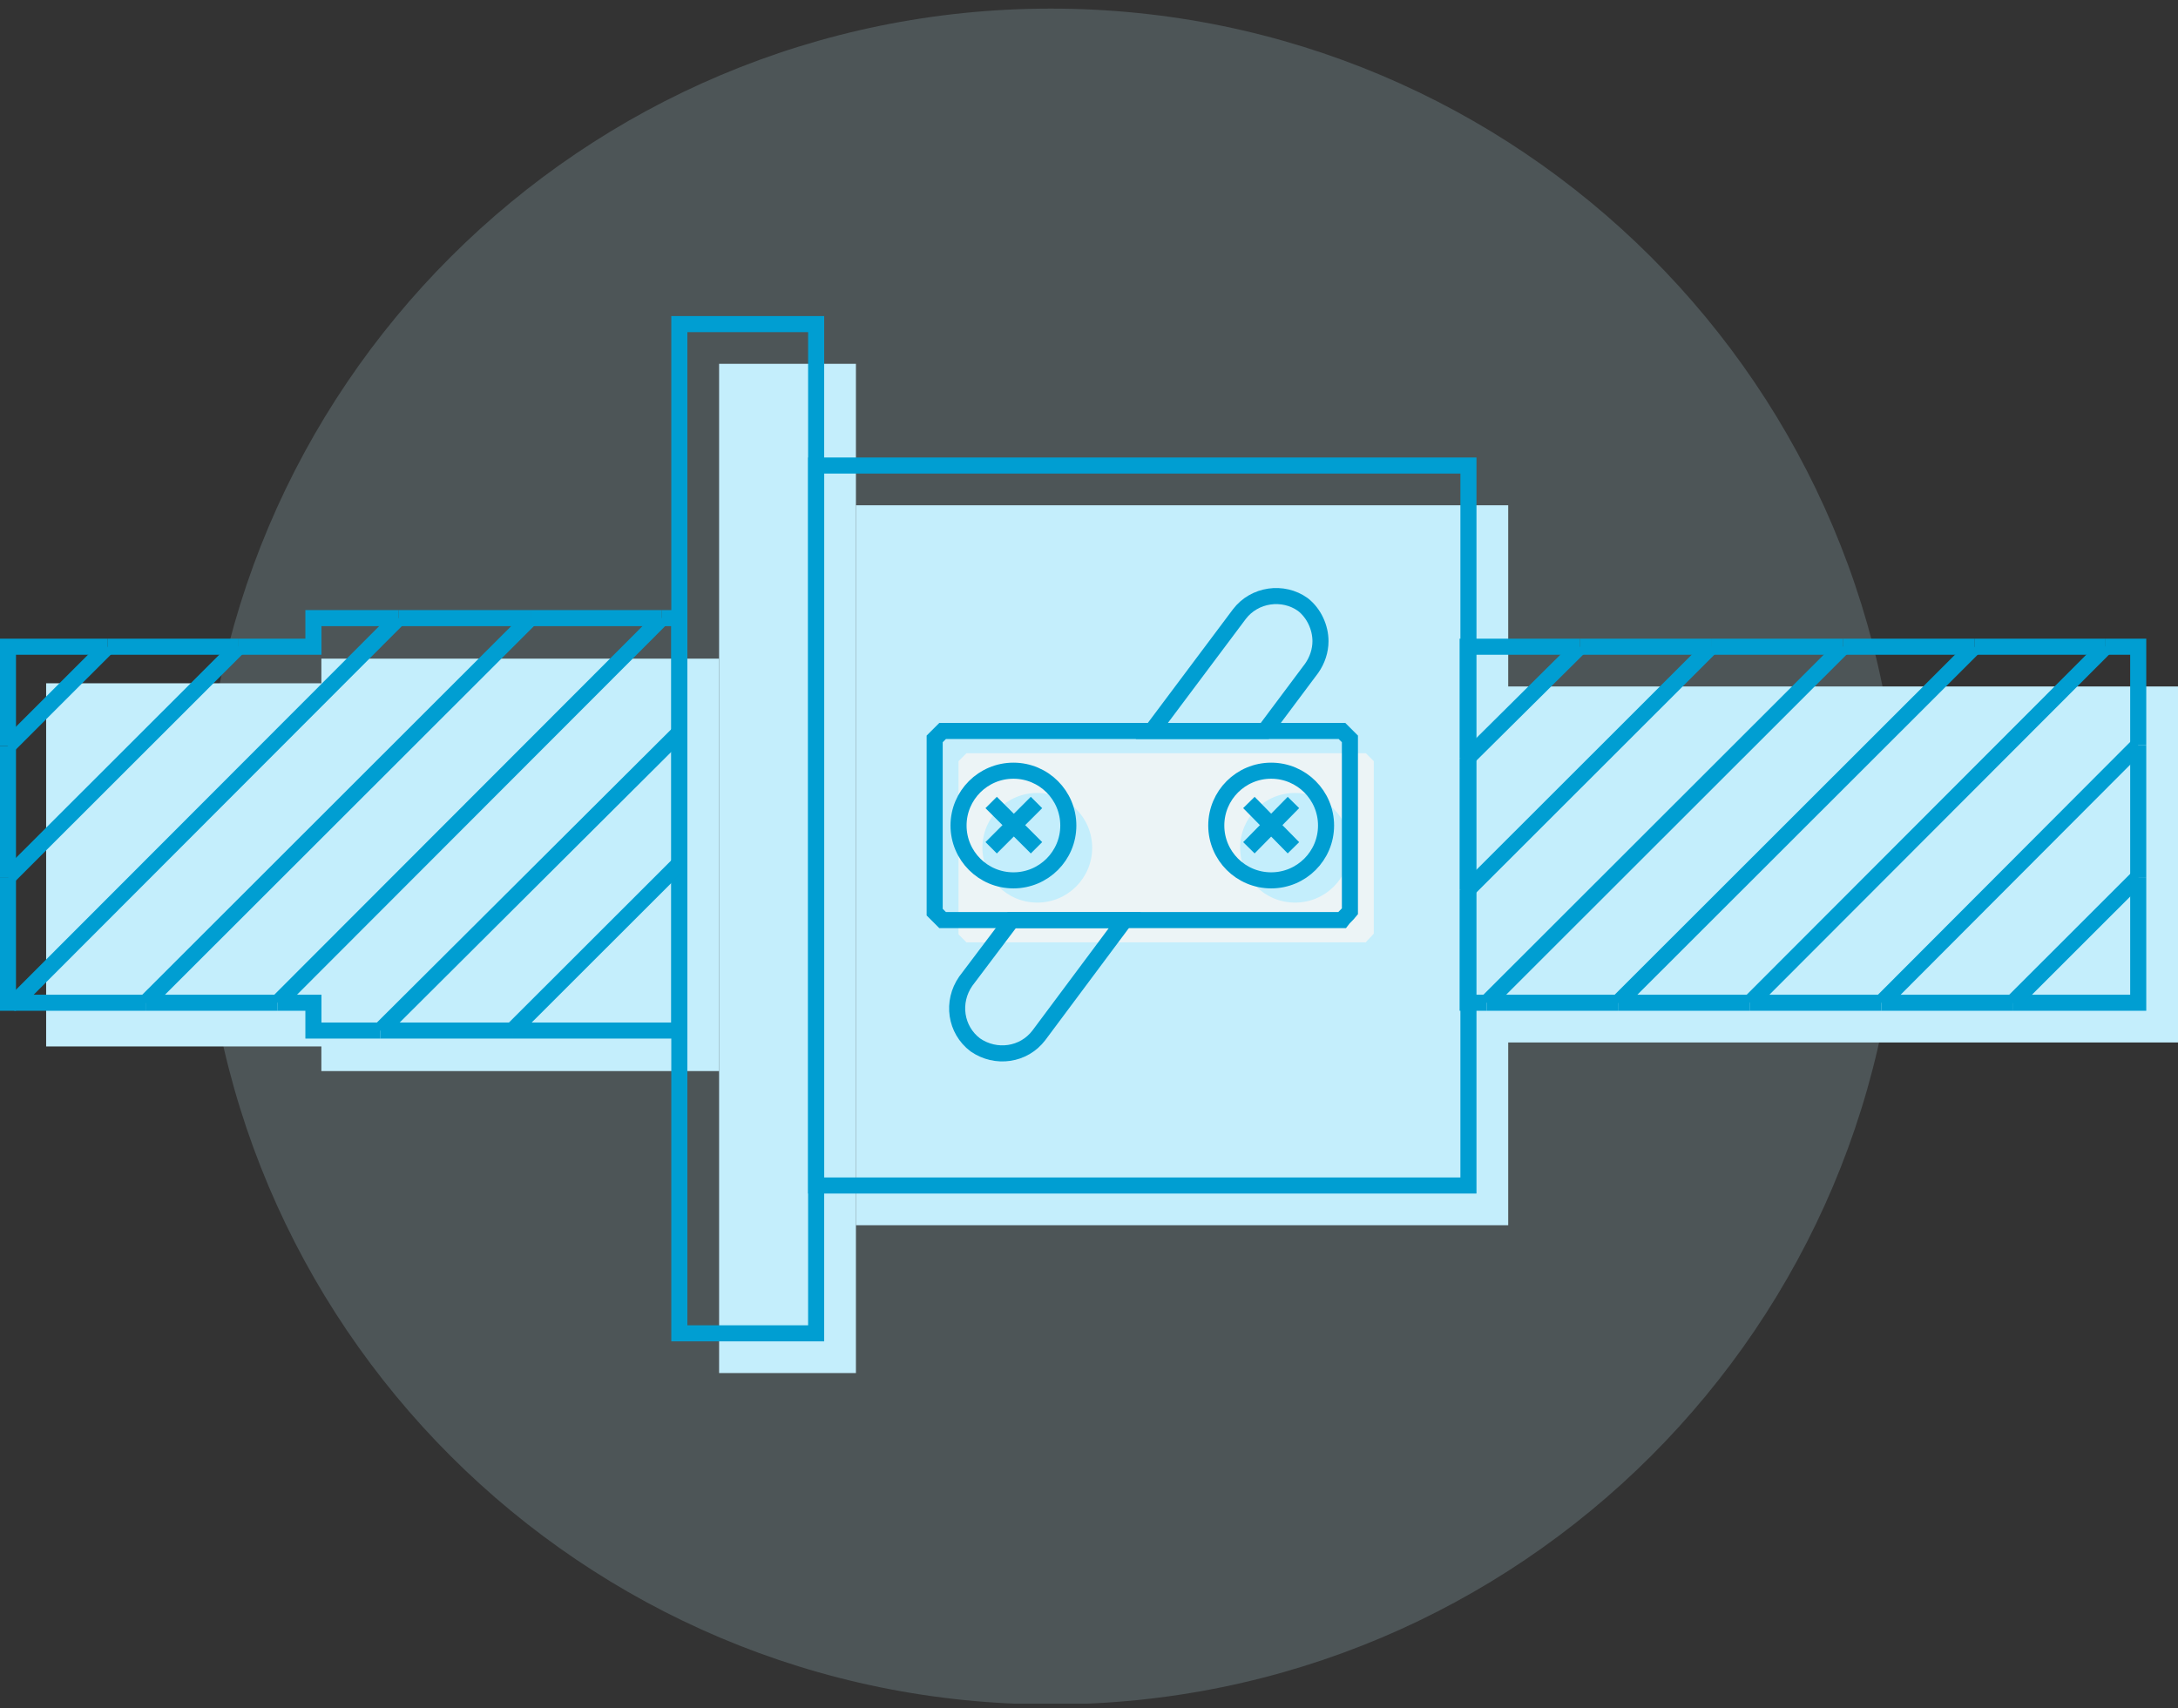
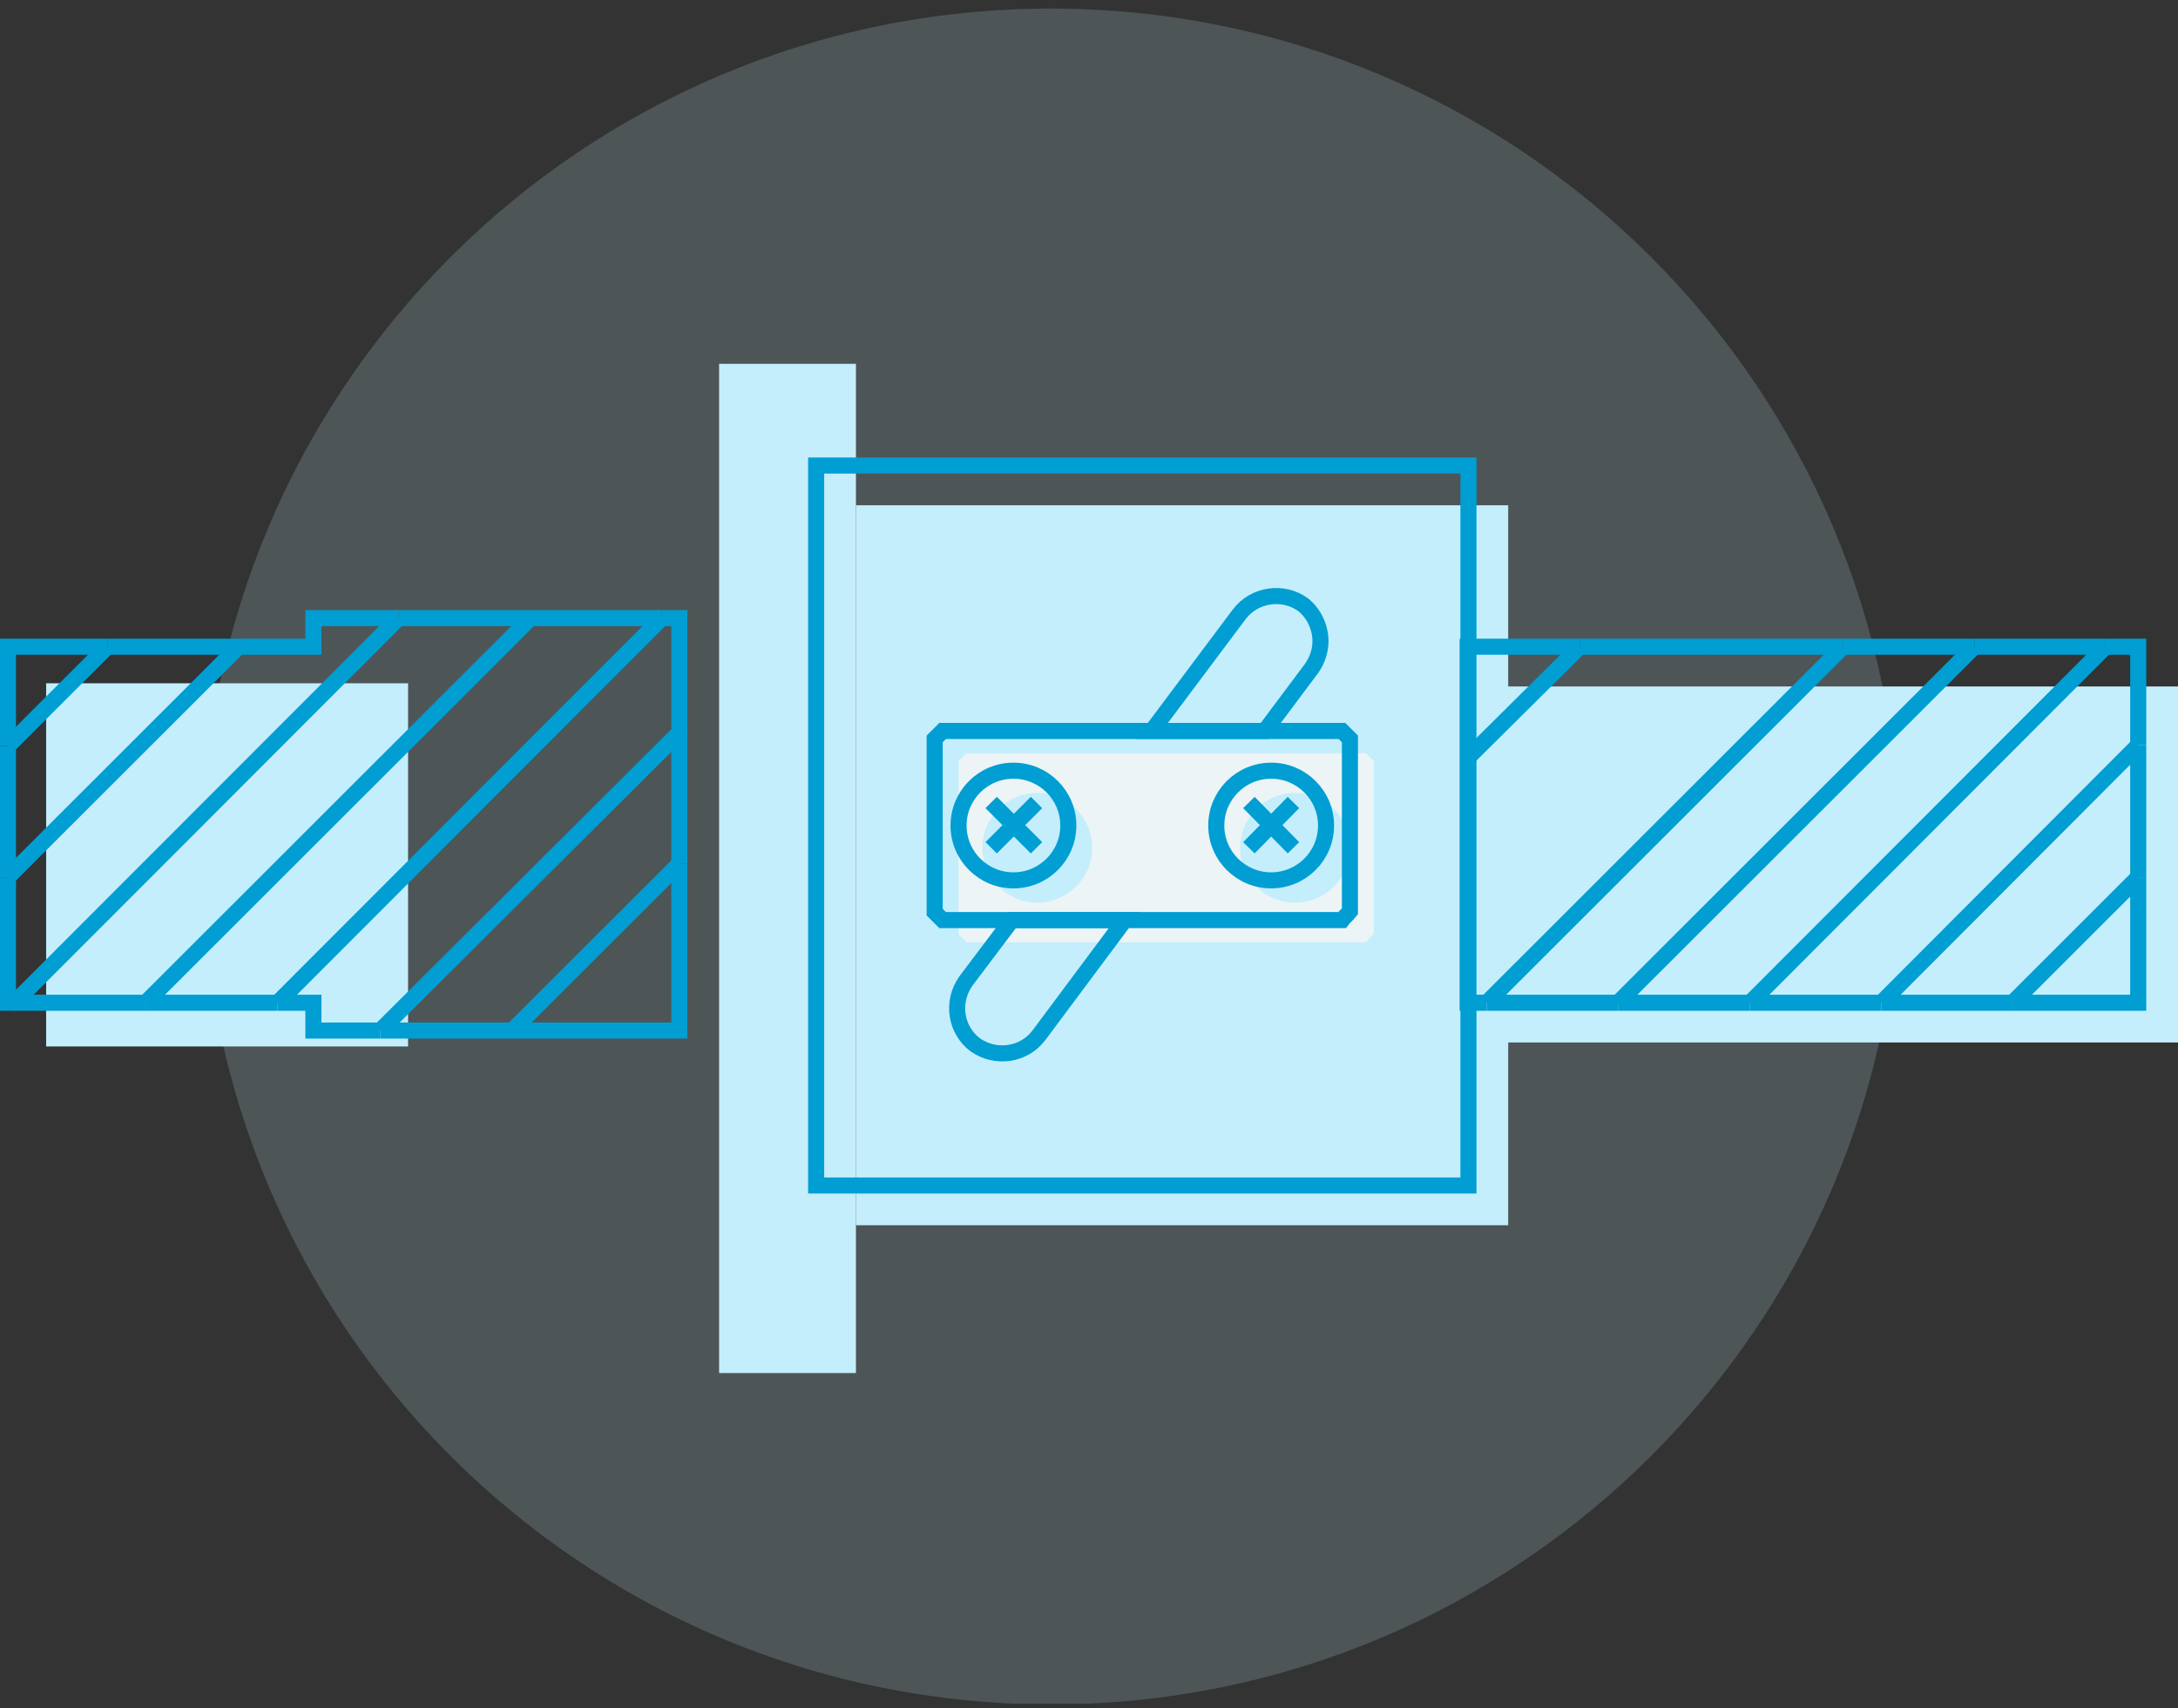
<svg xmlns="http://www.w3.org/2000/svg" width="167" height="131" viewBox="0 0 167 131" fill="none">
  <rect x="0" y="0" width="167" height="131" fill="#333333" stroke="none" />
  <g clip-path="url(#clip0_190_3689)">
    <path opacity="0.18" d="M80.572 130.721C116.515 130.721 145.652 101.606 145.652 65.69C145.652 29.775 116.515 0.66 80.572 0.66C44.63 0.66 15.492 29.775 15.492 65.69C15.492 101.606 44.63 130.721 80.572 130.721Z" fill="#C4EEFC" />
    <path d="M65.629 27.903H55.138V105.306H65.629V27.903Z" fill="#C4EEFC" />
    <path d="M115.643 38.752H65.629V93.97H115.643V38.752Z" fill="#C4EEFC" />
    <path d="M167 52.648H115.583V79.952H167V52.648Z" fill="#C4EEFC" />
    <path d="M31.29 52.404H3.538V80.257H31.29V52.404Z" fill="#C4EEFC" />
-     <path d="M55.138 50.515H24.641V82.146H55.138V50.515Z" fill="#C4EEFC" />
    <path d="M104.726 72.273H74.107C73.863 72.029 73.741 71.907 73.497 71.663V58.377C73.741 58.133 73.863 58.011 74.107 57.767H104.726C104.97 58.011 105.092 58.133 105.336 58.377V71.602C105.092 71.907 104.909 72.029 104.726 72.273Z" fill="#ECF4F6" />
    <path d="M79.535 69.225C81.86 69.225 83.744 67.343 83.744 65.02C83.744 62.697 81.86 60.815 79.535 60.815C77.211 60.815 75.327 62.697 75.327 65.02C75.327 67.343 77.211 69.225 79.535 69.225Z" fill="#C4EEFC" />
    <path d="M99.297 69.225C101.621 69.225 103.506 67.343 103.506 65.02C103.506 62.697 101.621 60.815 99.297 60.815C96.973 60.815 95.089 62.697 95.089 65.02C95.089 67.343 96.973 69.225 99.297 69.225Z" fill="#C4EEFC" />
-     <path d="M62.579 24.856H52.088V102.259H62.579V24.856Z" stroke="#009ED2" stroke-width="1.232" stroke-miterlimit="10" />
    <path d="M75.998 61.546L79.474 65.02" stroke="#009ED2" stroke-width="1.232" stroke-miterlimit="10" />
    <path d="M75.998 65.02L79.474 61.546" stroke="#009ED2" stroke-width="1.232" stroke-miterlimit="10" />
    <path d="M77.706 67.519C80.03 67.519 81.914 65.636 81.914 63.313C81.914 60.991 80.03 59.108 77.706 59.108C75.381 59.108 73.497 60.991 73.497 63.313C73.497 65.636 75.381 67.519 77.706 67.519Z" stroke="#009ED2" stroke-width="1.232" stroke-miterlimit="10" />
    <path d="M95.76 61.546L99.175 65.02" stroke="#009ED2" stroke-width="1.232" stroke-miterlimit="10" />
    <path d="M95.76 65.02L99.175 61.546" stroke="#009ED2" stroke-width="1.232" stroke-miterlimit="10" />
    <path d="M97.468 67.519C99.792 67.519 101.676 65.636 101.676 63.313C101.676 60.991 99.792 59.108 97.468 59.108C95.143 59.108 93.259 60.991 93.259 63.313C93.259 65.636 95.143 67.519 97.468 67.519Z" stroke="#009ED2" stroke-width="1.232" stroke-miterlimit="10" />
    <path d="M102.896 70.566H72.277C72.033 70.322 71.911 70.201 71.667 69.957V56.67C71.911 56.426 72.033 56.305 72.277 56.061H102.896C103.14 56.305 103.262 56.426 103.506 56.67V69.896C103.262 70.201 103.079 70.322 102.896 70.566Z" stroke="#009ED2" stroke-width="1.232" stroke-miterlimit="10" />
    <path d="M77.584 70.566H86.245L79.657 79.403C78.499 80.927 76.364 81.232 74.778 80.135C73.253 78.977 72.948 76.844 74.046 75.259L77.584 70.566Z" stroke="#009ED2" stroke-width="1.232" stroke-miterlimit="10" />
    <path d="M101.249 49.174C101.249 49.905 101.005 50.636 100.578 51.246L96.979 56.061H88.318L95.028 47.102C96.186 45.578 98.382 45.273 99.907 46.37C100.761 47.041 101.249 48.138 101.249 49.174Z" stroke="#009ED2" stroke-width="1.232" stroke-miterlimit="10" />
    <path d="M112.594 35.704H62.579V90.922H112.594V35.704Z" stroke="#009ED2" stroke-width="1.232" stroke-miterlimit="10" />
    <path d="M134.185 76.905H144.249" stroke="#009ED2" stroke-width="1.232" stroke-miterlimit="10" />
    <path d="M154.313 76.905H163.95V67.275" stroke="#009ED2" stroke-width="1.232" stroke-miterlimit="10" />
    <path d="M144.249 76.905H154.313" stroke="#009ED2" stroke-width="1.232" stroke-miterlimit="10" />
    <path d="M124.06 76.905H134.185" stroke="#009ED2" stroke-width="1.232" stroke-miterlimit="10" />
    <path d="M141.322 49.6H151.385" stroke="#009ED2" stroke-width="1.232" stroke-miterlimit="10" />
    <path d="M112.533 58.133V68.25" stroke="#009ED2" stroke-width="1.232" stroke-miterlimit="10" />
    <path d="M113.997 76.905H124.06" stroke="#009ED2" stroke-width="1.232" stroke-miterlimit="10" />
    <path d="M163.95 67.275V57.158" stroke="#009ED2" stroke-width="1.232" stroke-miterlimit="10" />
    <path d="M161.449 49.6H163.95V57.158" stroke="#009ED2" stroke-width="1.232" stroke-miterlimit="10" />
    <path d="M131.197 49.6H141.322" stroke="#009ED2" stroke-width="1.232" stroke-miterlimit="10" />
    <path d="M121.133 49.6H131.197" stroke="#009ED2" stroke-width="1.232" stroke-miterlimit="10" />
    <path d="M112.533 68.25V76.905H113.997" stroke="#009ED2" stroke-width="1.232" stroke-miterlimit="10" />
    <path d="M112.533 58.133V49.6H121.133" stroke="#009ED2" stroke-width="1.232" stroke-miterlimit="10" />
    <path d="M161.449 49.6H151.385" stroke="#009ED2" stroke-width="1.232" stroke-miterlimit="10" />
    <path d="M112.533 58.133L121.133 49.6" stroke="#009ED2" stroke-width="1.232" stroke-miterlimit="10" />
-     <path d="M112.533 68.25L131.197 49.6" stroke="#009ED2" stroke-width="1.232" stroke-miterlimit="10" />
    <path d="M141.322 49.6L113.997 76.905" stroke="#009ED2" stroke-width="1.232" stroke-miterlimit="10" />
    <path d="M151.385 49.6L124.06 76.905" stroke="#009ED2" stroke-width="1.232" stroke-miterlimit="10" />
    <path d="M161.449 49.6L134.185 76.905" stroke="#009ED2" stroke-width="1.232" stroke-miterlimit="10" />
    <path d="M163.95 57.158L144.249 76.905" stroke="#009ED2" stroke-width="1.232" stroke-miterlimit="10" />
    <path d="M163.95 67.275L154.313 76.905" stroke="#009ED2" stroke-width="1.232" stroke-miterlimit="10" />
    <path d="M11.162 76.905H21.287" stroke="#009ED2" stroke-width="1.232" stroke-miterlimit="10" />
    <path d="M29.155 79.038H39.28" stroke="#009ED2" stroke-width="1.232" stroke-miterlimit="10" />
    <path d="M21.287 76.905H24.031V79.038H29.155" stroke="#009ED2" stroke-width="1.232" stroke-miterlimit="10" />
    <path d="M39.279 79.038H52.088V66.239" stroke="#009ED2" stroke-width="1.232" stroke-miterlimit="10" />
    <path d="M1.098 76.905H11.162" stroke="#009ED2" stroke-width="1.232" stroke-miterlimit="10" />
    <path d="M52.088 66.239V56.183" stroke="#009ED2" stroke-width="1.232" stroke-miterlimit="10" />
    <path d="M0.61 57.219V67.275" stroke="#009ED2" stroke-width="1.232" stroke-miterlimit="10" />
    <path d="M50.746 47.406H52.088V56.183" stroke="#009ED2" stroke-width="1.232" stroke-miterlimit="10" />
    <path d="M30.558 47.406H40.682" stroke="#009ED2" stroke-width="1.232" stroke-miterlimit="10" />
    <path d="M18.298 49.6H24.031V47.406H30.558" stroke="#009ED2" stroke-width="1.232" stroke-miterlimit="10" />
    <path d="M0.61 67.275V76.905H1.098" stroke="#009ED2" stroke-width="1.232" stroke-miterlimit="10" />
    <path d="M50.746 47.406H40.683" stroke="#009ED2" stroke-width="1.232" stroke-miterlimit="10" />
    <path d="M8.234 49.6H18.298" stroke="#009ED2" stroke-width="1.232" stroke-miterlimit="10" />
    <path d="M0.61 57.219V49.6H8.234" stroke="#009ED2" stroke-width="1.232" stroke-miterlimit="10" />
    <path d="M0.61 57.219L8.234 49.6" stroke="#009ED2" stroke-width="1.232" stroke-miterlimit="10" />
    <path d="M0.61 67.275L18.298 49.6" stroke="#009ED2" stroke-width="1.232" stroke-miterlimit="10" />
    <path d="M30.558 47.406L1.098 76.905" stroke="#009ED2" stroke-width="1.232" stroke-miterlimit="10" />
    <path d="M40.683 47.406L11.162 76.905" stroke="#009ED2" stroke-width="1.232" stroke-miterlimit="10" />
    <path d="M50.746 47.406L21.287 76.905" stroke="#009ED2" stroke-width="1.232" stroke-miterlimit="10" />
    <path d="M52.088 56.183L29.155 79.038" stroke="#009ED2" stroke-width="1.232" stroke-miterlimit="10" />
    <path d="M52.088 66.239L39.279 79.038" stroke="#009ED2" stroke-width="1.232" stroke-miterlimit="10" />
  </g>
  <defs>
    <clipPath id="clip0_190_3689">
      <rect width="167" height="130" fill="white" transform="translate(0 0.66)" />
    </clipPath>
  </defs>
</svg>